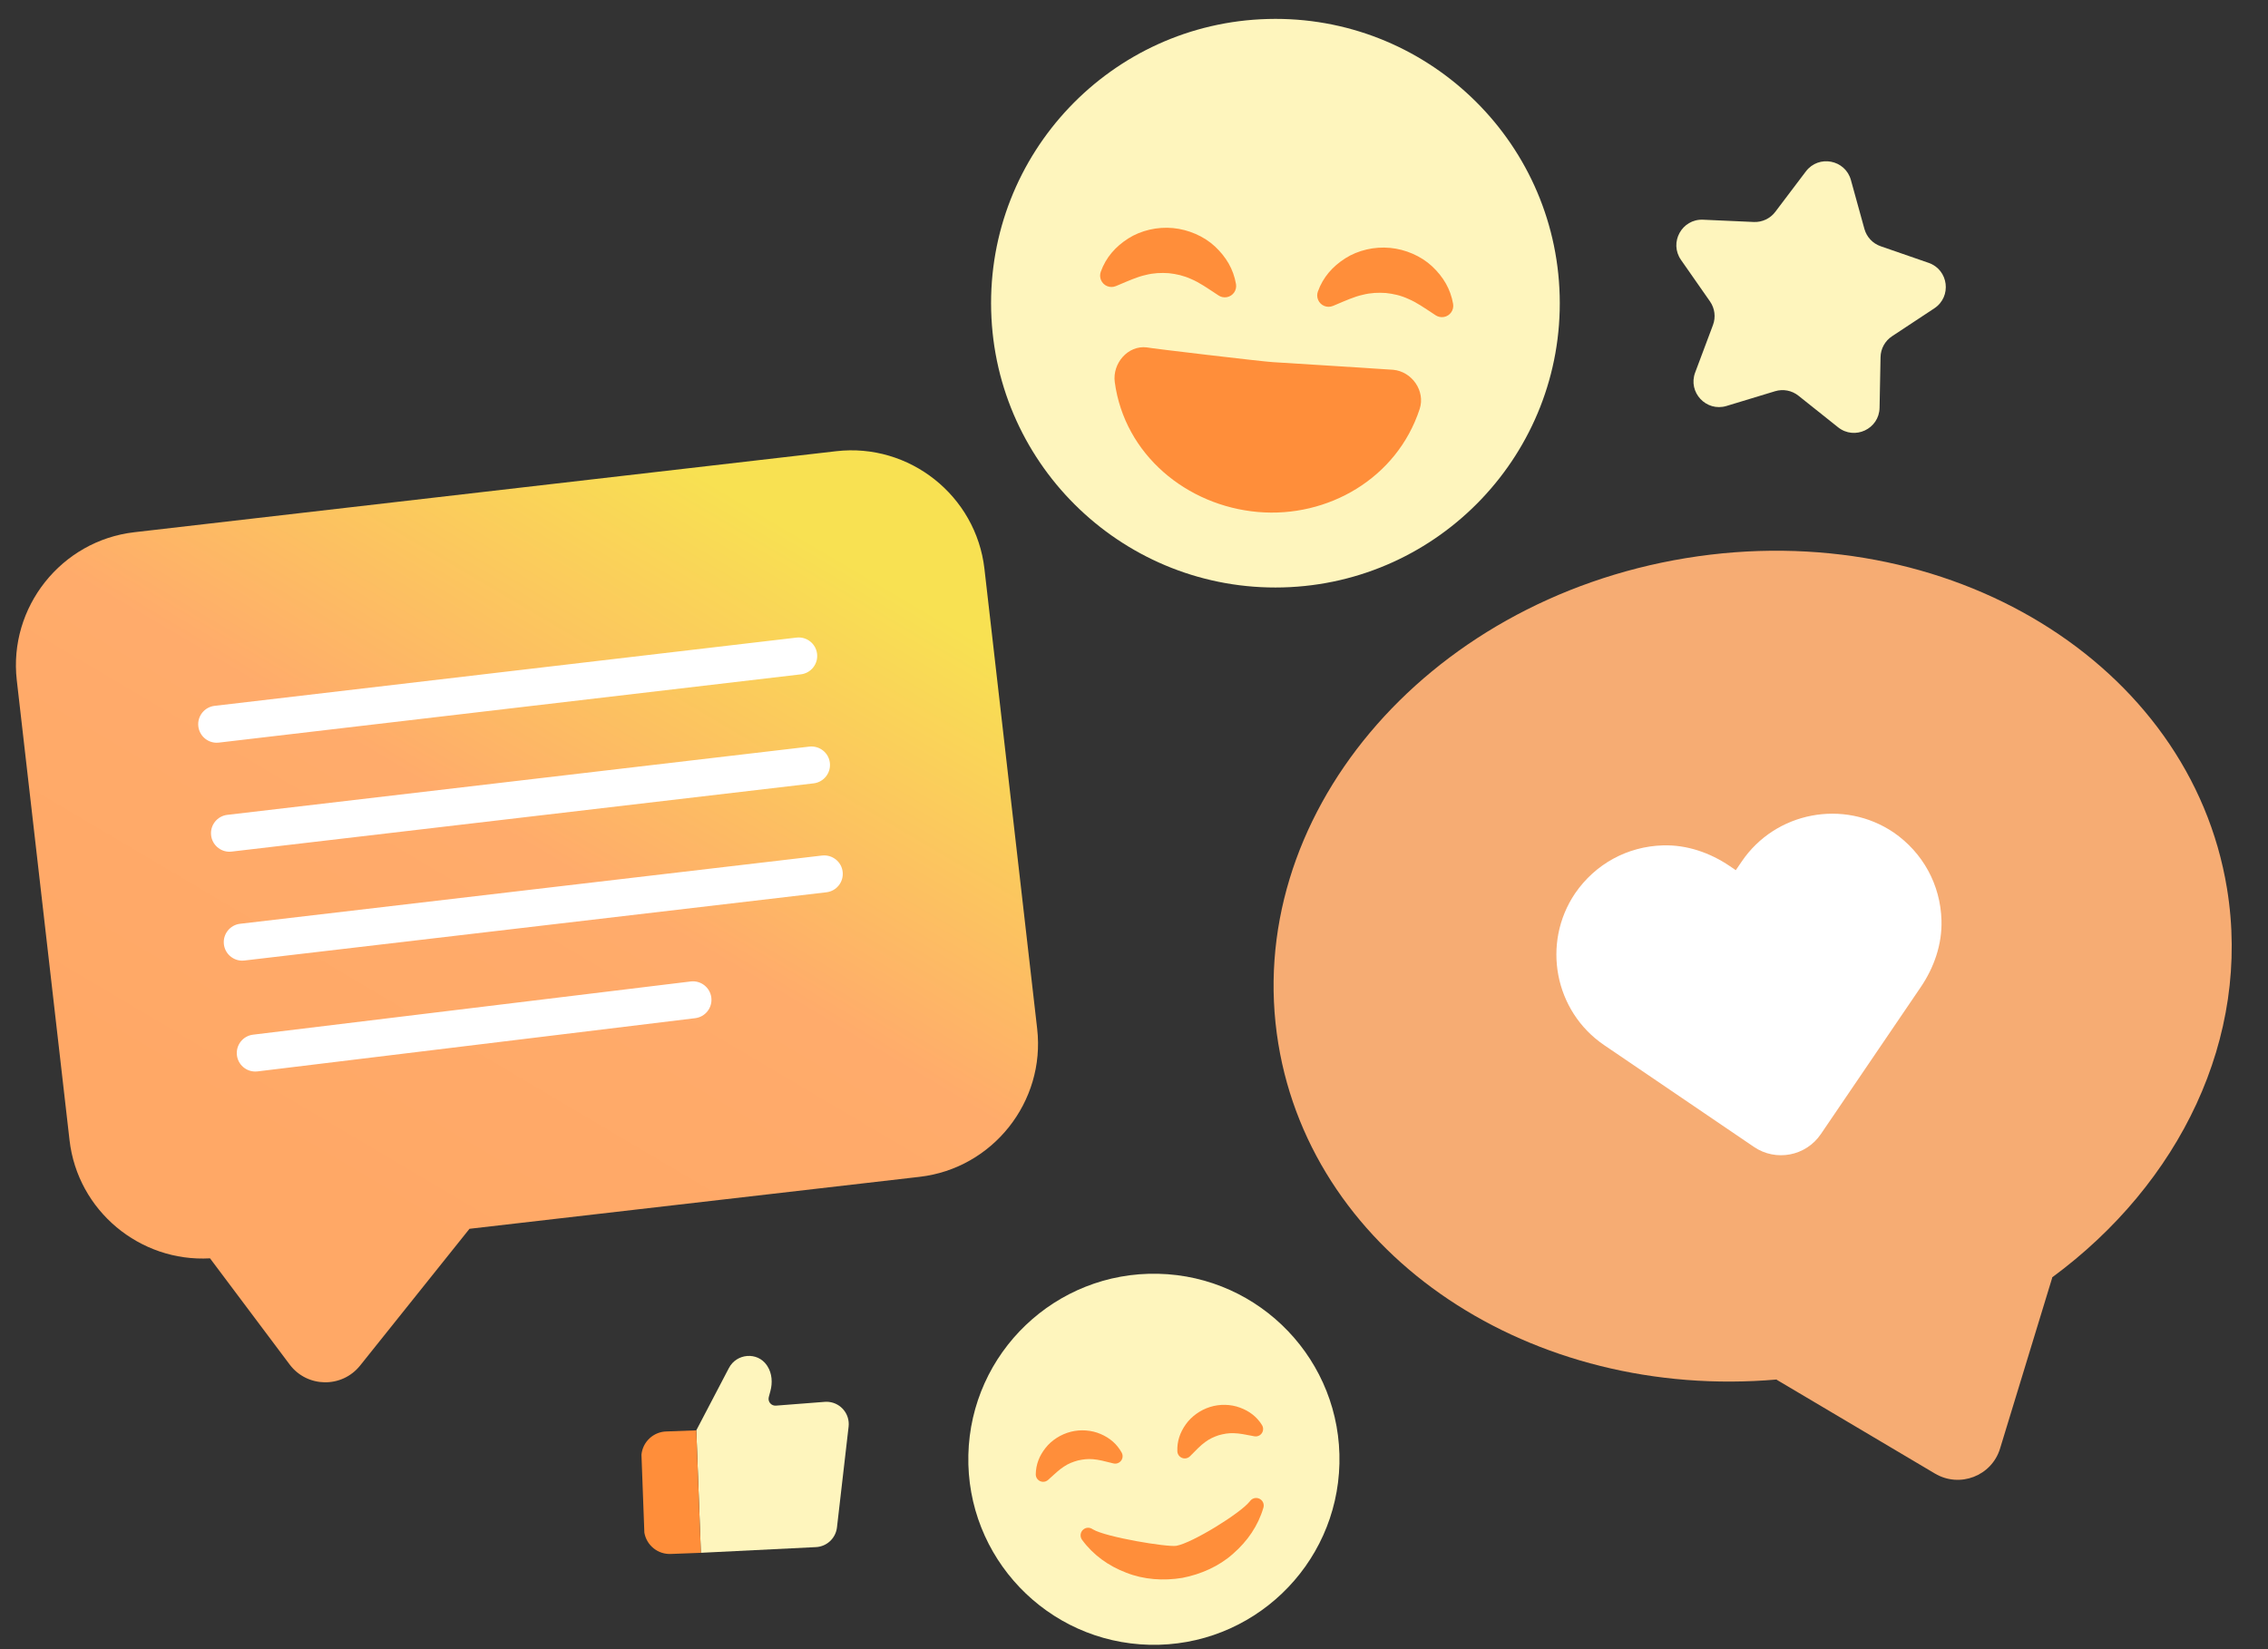
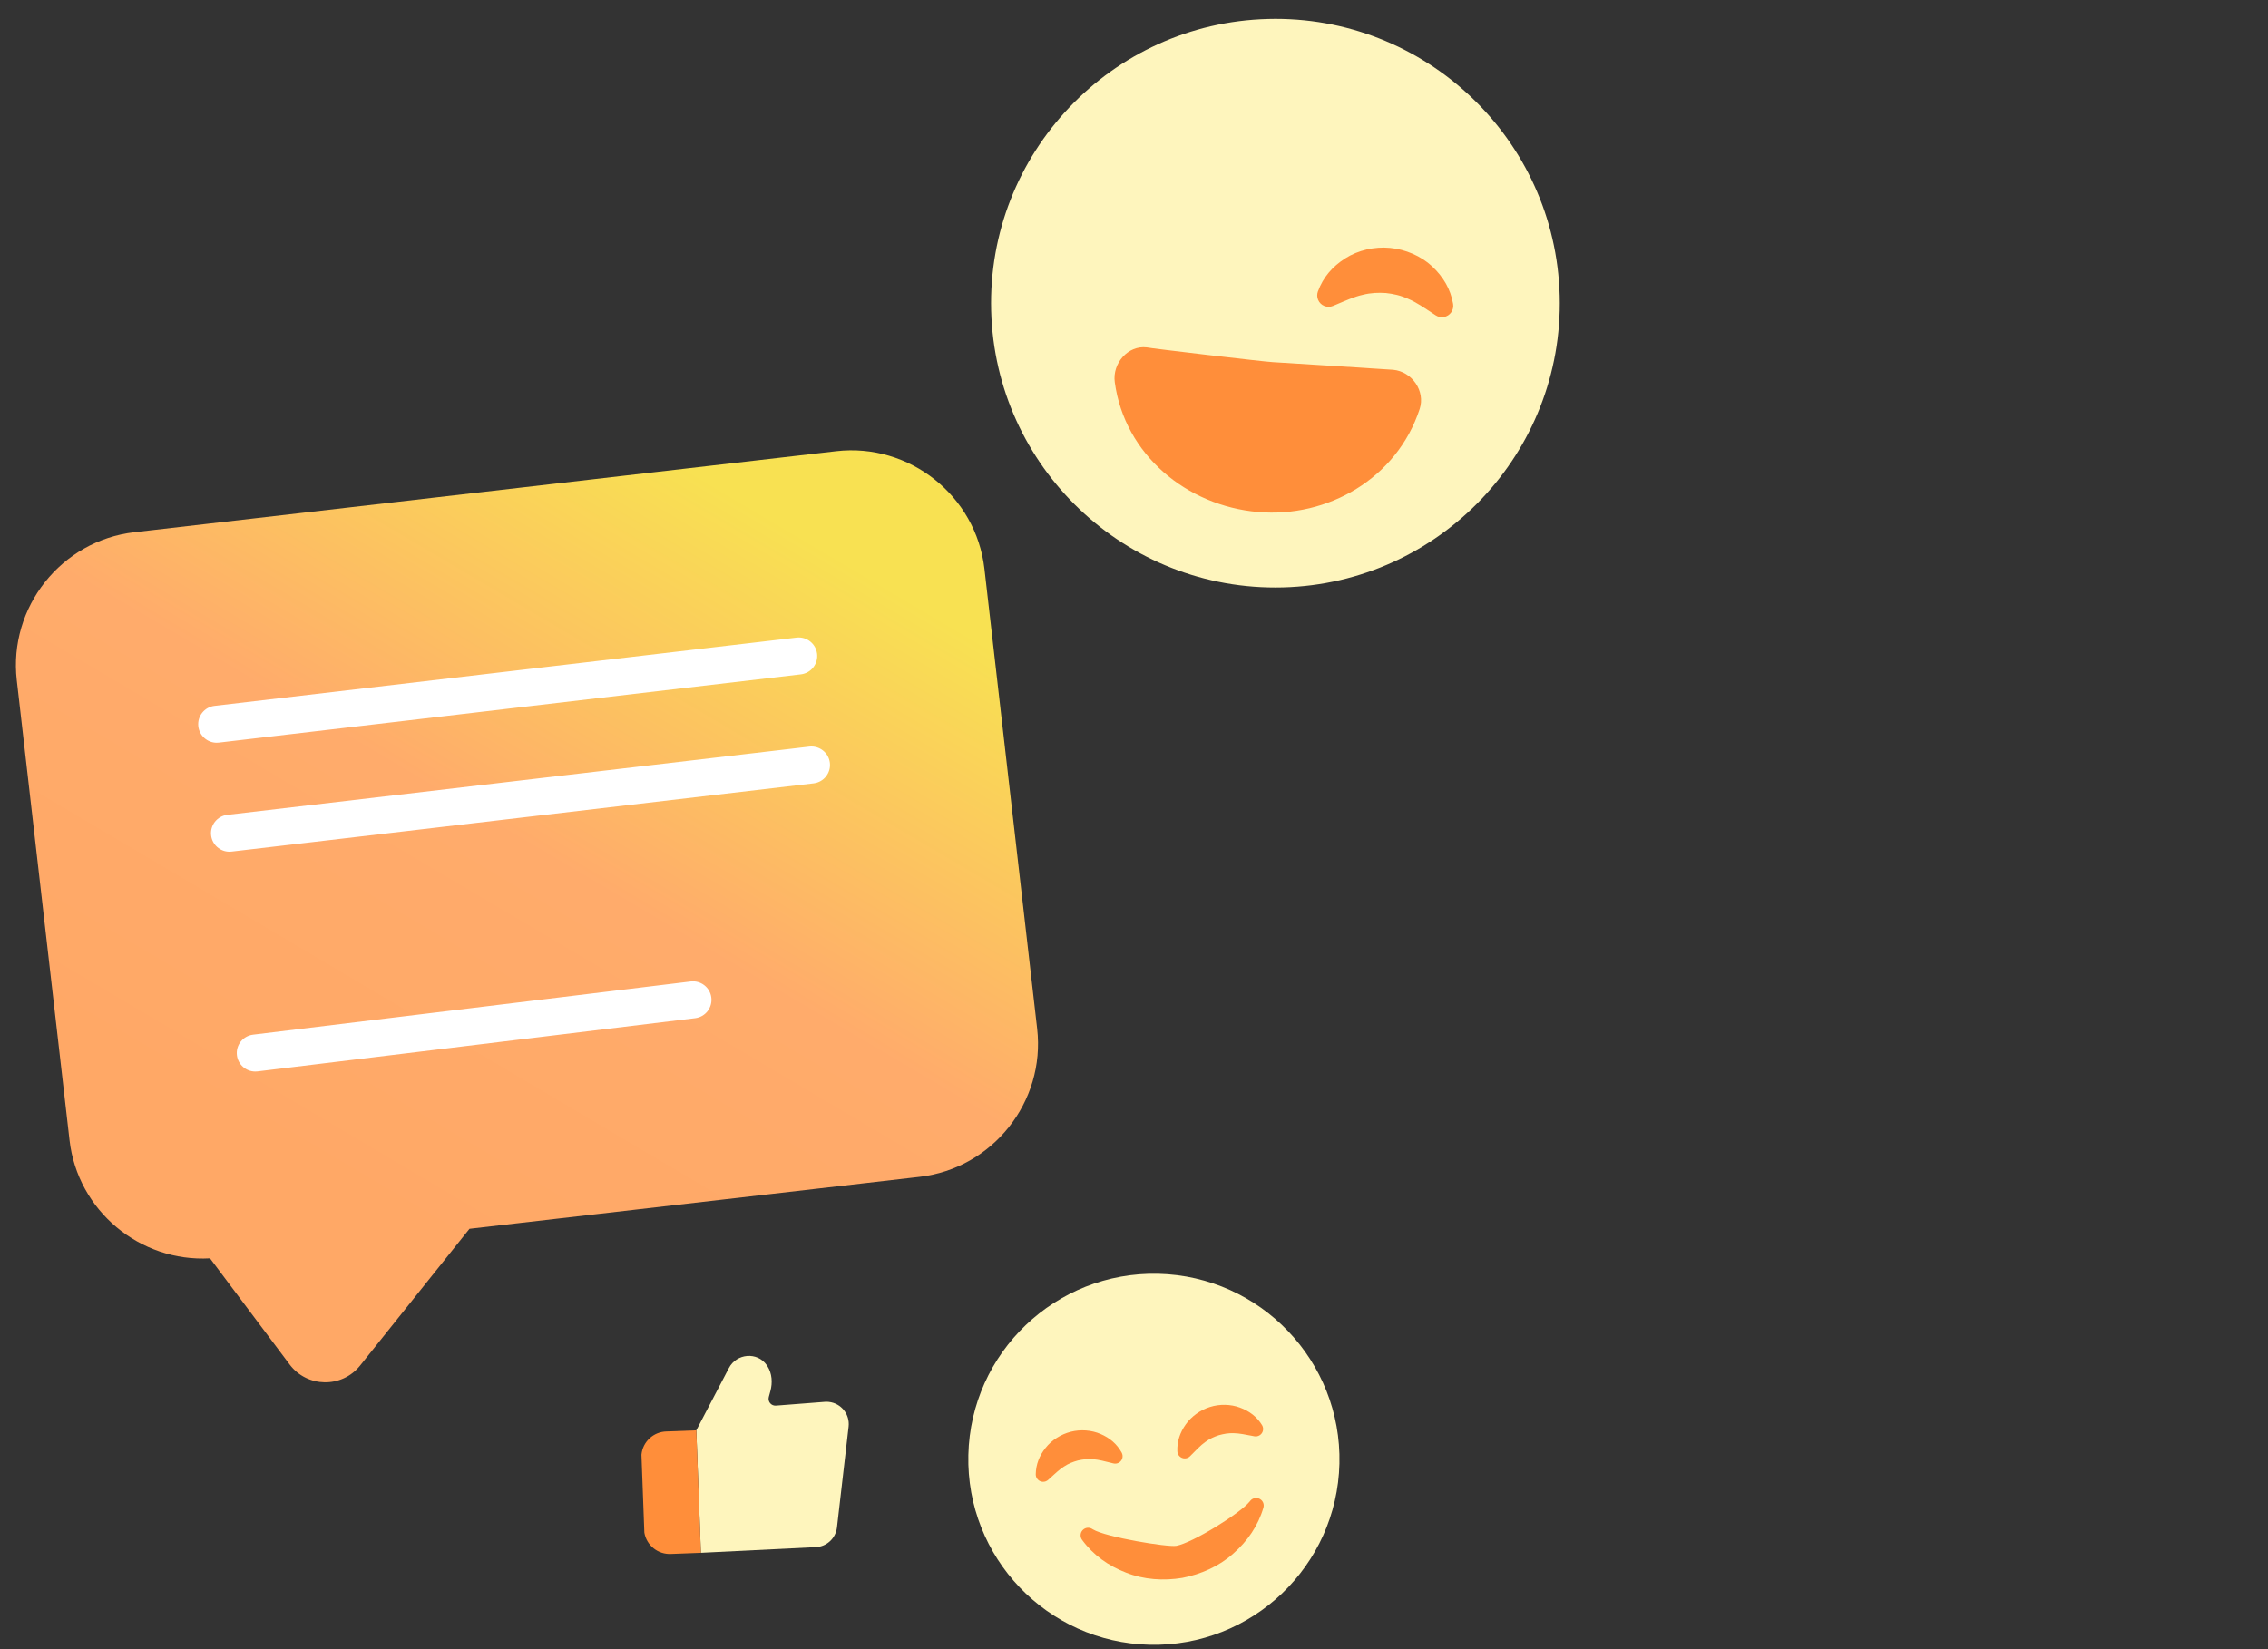
<svg xmlns="http://www.w3.org/2000/svg" width="165" height="120" viewBox="0 0 165 120" fill="none">
  <rect x="0" y="0" width="165" height="120" fill="#333333" stroke="none" />
-   <path d="M129.267 100.378L129.254 100.396L140.767 107.22C142.58 108.297 144.904 107.393 145.509 105.395L149.302 92.971L149.284 92.957C158.562 86.133 163.797 75.519 162.016 64.646C159.331 48.257 141.705 37.491 122.654 40.611C103.586 43.735 90.316 59.561 93 75.951C95.541 91.462 111.431 101.924 129.267 100.378Z" fill="#F6AC73" />
-   <path d="M132.466 82.526C131.379 84.126 129.201 84.541 127.602 83.454L116.703 76.046C113.087 73.589 112.14 68.632 114.593 64.999C116.058 62.872 118.378 61.589 120.987 61.513C122.715 61.462 124.405 62.045 125.837 63.016L126.281 63.318L126.714 62.684C129.172 59.065 134.13 58.119 137.762 60.572C139.889 62.04 141.172 64.364 141.246 66.975C141.295 68.706 140.71 70.397 139.736 71.829L132.466 82.526Z" fill="white" />
  <path d="M75.456 74.858L71.619 41.388C71.008 36.068 66.157 32.218 60.837 32.831L9.772 38.727C4.461 39.339 0.612 44.188 1.221 49.499L5.059 82.968C5.648 88.1 10.184 91.852 15.279 91.561L21.071 99.285C22.343 100.981 24.873 101.02 26.198 99.364L34.156 89.412L66.905 85.631C72.217 85.018 76.064 80.17 75.456 74.858Z" fill="url(#paint0_linear_2711_3798)" />
  <path d="M15.76 54.044C15.088 54.042 14.509 53.538 14.429 52.854C14.341 52.117 14.87 51.449 15.608 51.361L57.95 46.394C58.69 46.307 59.357 46.836 59.444 47.575C59.53 48.312 59.002 48.98 58.264 49.068L15.922 54.035C15.867 54.04 15.813 54.044 15.76 54.044Z" fill="white" />
  <path d="M16.69 61.975C16.018 61.973 15.439 61.469 15.359 60.785C15.272 60.048 15.8 59.378 16.539 59.292L58.88 54.326C59.624 54.246 60.288 54.769 60.374 55.506C60.46 56.244 59.931 56.913 59.194 57L16.852 61.965C16.798 61.971 16.743 61.975 16.69 61.975Z" fill="white" />
-   <path d="M17.619 69.901C16.948 69.899 16.369 69.395 16.288 68.712C16.202 67.974 16.731 67.304 17.468 67.218L59.81 62.252C60.551 62.172 61.218 62.695 61.304 63.432C61.39 64.17 60.863 64.84 60.124 64.926L17.782 69.891C17.727 69.898 17.673 69.901 17.619 69.901Z" fill="white" />
  <path d="M18.566 77.969C17.897 77.967 17.318 77.466 17.236 76.785C17.147 76.048 17.671 75.377 18.409 75.287L50.252 71.415C50.987 71.326 51.66 71.851 51.75 72.588C51.84 73.326 51.314 73.997 50.577 74.087L18.734 77.96C18.678 77.966 18.621 77.969 18.566 77.969Z" fill="white" />
-   <path d="M134.656 13.1L135.638 16.656C135.801 17.246 136.244 17.718 136.822 17.918L140.308 19.125C141.765 19.629 142.011 21.585 140.725 22.435L137.647 24.468C137.136 24.805 136.824 25.372 136.812 25.984L136.741 29.672C136.712 31.214 134.928 32.052 133.722 31.091L130.838 28.792C130.36 28.41 129.723 28.289 129.137 28.468L125.608 29.539C124.133 29.988 122.784 28.549 123.325 27.106L124.62 23.653C124.836 23.079 124.755 22.437 124.405 21.935L122.294 18.91C121.412 17.645 122.363 15.918 123.903 15.987L127.588 16.152C128.199 16.179 128.785 15.904 129.154 15.415L131.379 12.473C132.31 11.244 134.245 11.614 134.656 13.1Z" fill="#FEF5BD" />
  <path d="M92.248 1.381C103.662 1.083 113.171 10.107 113.469 21.521C113.767 32.934 104.743 42.443 93.329 42.742C81.916 43.04 72.407 34.015 72.109 22.602C71.81 11.189 80.835 1.68 92.248 1.381Z" fill="#FEF5BD" />
  <path d="M101.351 26.906C102.722 27.031 103.711 28.45 103.283 29.758C101.627 34.821 96.585 37.695 91.523 37.255C86.342 36.807 81.814 33.086 81.101 27.807C80.917 26.444 82.055 25.112 83.427 25.278C83.659 25.34 91.972 26.323 92.607 26.351C93.198 26.378 101.351 26.906 101.351 26.906Z" fill="#FF8E3A" />
-   <path d="M80.083 19.773C80.461 18.728 81.146 17.952 82.081 17.352C83.007 16.762 84.205 16.489 85.331 16.595C86.461 16.701 87.585 17.186 88.389 17.932C89.199 18.694 89.729 19.572 89.921 20.669C89.999 21.118 89.698 21.546 89.249 21.624C89.034 21.661 88.826 21.613 88.656 21.502L88.459 21.372C87.853 20.974 87.238 20.546 86.676 20.312C86.111 20.054 85.588 19.939 85.032 19.878C84.473 19.841 83.938 19.859 83.339 20.011C82.746 20.14 82.067 20.445 81.394 20.729L81.183 20.817C80.762 20.995 80.277 20.798 80.099 20.377C80.015 20.177 80.015 19.962 80.083 19.773Z" fill="#FF8E3A" />
  <path d="M95.877 21.215C96.255 20.169 96.939 19.393 97.875 18.794C98.801 18.203 99.998 17.93 101.126 18.037C102.255 18.142 103.379 18.627 104.183 19.374C104.992 20.135 105.524 21.014 105.715 22.11C105.793 22.56 105.492 22.987 105.043 23.066C104.828 23.103 104.619 23.053 104.45 22.944L104.253 22.814C103.648 22.416 103.031 21.988 102.47 21.755C101.905 21.496 101.383 21.381 100.826 21.32C100.267 21.283 99.732 21.301 99.133 21.453C98.54 21.581 97.86 21.887 97.187 22.171L96.977 22.259C96.556 22.437 96.071 22.239 95.893 21.817C95.809 21.618 95.81 21.403 95.877 21.215Z" fill="#FF8E3A" />
  <path d="M84.261 92.685C91.71 92.858 97.618 99.047 97.445 106.497C97.272 113.946 91.083 119.854 83.633 119.681C76.184 119.508 70.276 113.319 70.449 105.869C70.622 98.42 76.811 92.512 84.261 92.685Z" fill="#FEF5BD" />
  <path d="M80.856 106.448C80.395 106.332 79.925 106.208 79.531 106.179C79.129 106.141 78.78 106.191 78.424 106.269C78.072 106.365 77.745 106.488 77.406 106.712C77.073 106.925 76.716 107.26 76.366 107.579L76.254 107.682C76.035 107.882 75.694 107.867 75.494 107.647C75.398 107.542 75.35 107.407 75.353 107.274C75.366 106.548 75.616 105.925 76.065 105.357C76.507 104.794 77.181 104.364 77.899 104.182C78.615 103.998 79.413 104.058 80.07 104.343C80.737 104.629 81.254 105.065 81.604 105.699C81.748 105.96 81.654 106.289 81.392 106.433C81.267 106.501 81.129 106.516 81.001 106.484L80.856 106.448Z" fill="#FF8E3A" />
  <path d="M91.106 104.481C90.638 104.391 90.162 104.293 89.767 104.285C89.363 104.268 89.019 104.336 88.667 104.433C88.322 104.548 88.001 104.689 87.675 104.932C87.353 105.162 87.015 105.516 86.683 105.853L86.577 105.961C86.368 106.173 86.027 106.176 85.815 105.967C85.713 105.867 85.659 105.735 85.654 105.603C85.627 104.878 85.844 104.241 86.262 103.65C86.673 103.065 87.322 102.598 88.03 102.378C88.735 102.154 89.536 102.173 90.206 102.423C90.887 102.671 91.429 103.079 91.812 103.693C91.97 103.947 91.894 104.28 91.64 104.438C91.519 104.513 91.38 104.535 91.252 104.51L91.106 104.481Z" fill="#FF8E3A" />
  <path d="M79.513 111.284C80.444 111.85 84.92 112.588 85.578 112.48C86.741 112.275 90.231 110.114 90.909 109.264L90.957 109.205C91.146 108.968 91.492 108.929 91.73 109.119C91.91 109.261 91.976 109.496 91.915 109.704C91.525 111.032 90.754 112.141 89.718 113.048C88.696 113.968 87.367 114.551 86.014 114.813C84.656 115.039 83.207 114.943 81.93 114.434C80.642 113.941 79.536 113.157 78.72 112.042C78.541 111.796 78.594 111.452 78.84 111.272C79.025 111.136 79.266 111.133 79.45 111.246L79.513 111.284Z" fill="#FF8E3A" />
  <path d="M55.931 101.653L56.048 101.218C56.212 100.61 56.17 99.941 55.832 99.41C55.815 99.383 55.798 99.357 55.78 99.332C55.096 98.345 53.588 98.476 53.031 99.539L50.658 104.075L50.99 112.988L59.321 112.576C60.13 112.555 60.799 111.942 60.891 111.138L61.737 103.805C61.838 102.915 61.199 102.111 60.31 102.01C60.222 102 60.135 101.997 60.048 102.001L56.451 102.28C56.107 102.307 55.841 101.986 55.931 101.653Z" fill="#FEF5BD" />
  <path d="M50.99 112.989L48.826 113.071C47.877 113.123 47.04 112.456 46.878 111.521L46.667 105.849C46.76 104.903 47.545 104.177 48.495 104.158L50.657 104.078L50.99 112.989Z" fill="#FF8E3A" />
  <defs>
    <linearGradient id="paint0_linear_2711_3798" x1="58.731" y1="39.188" x2="28.587" y2="90.141" gradientUnits="userSpaceOnUse">
      <stop stop-color="#F8E152" />
      <stop offset="0.5" stop-color="#FFAB6B" />
      <stop offset="1" stop-color="#FFA866" />
    </linearGradient>
  </defs>
</svg>